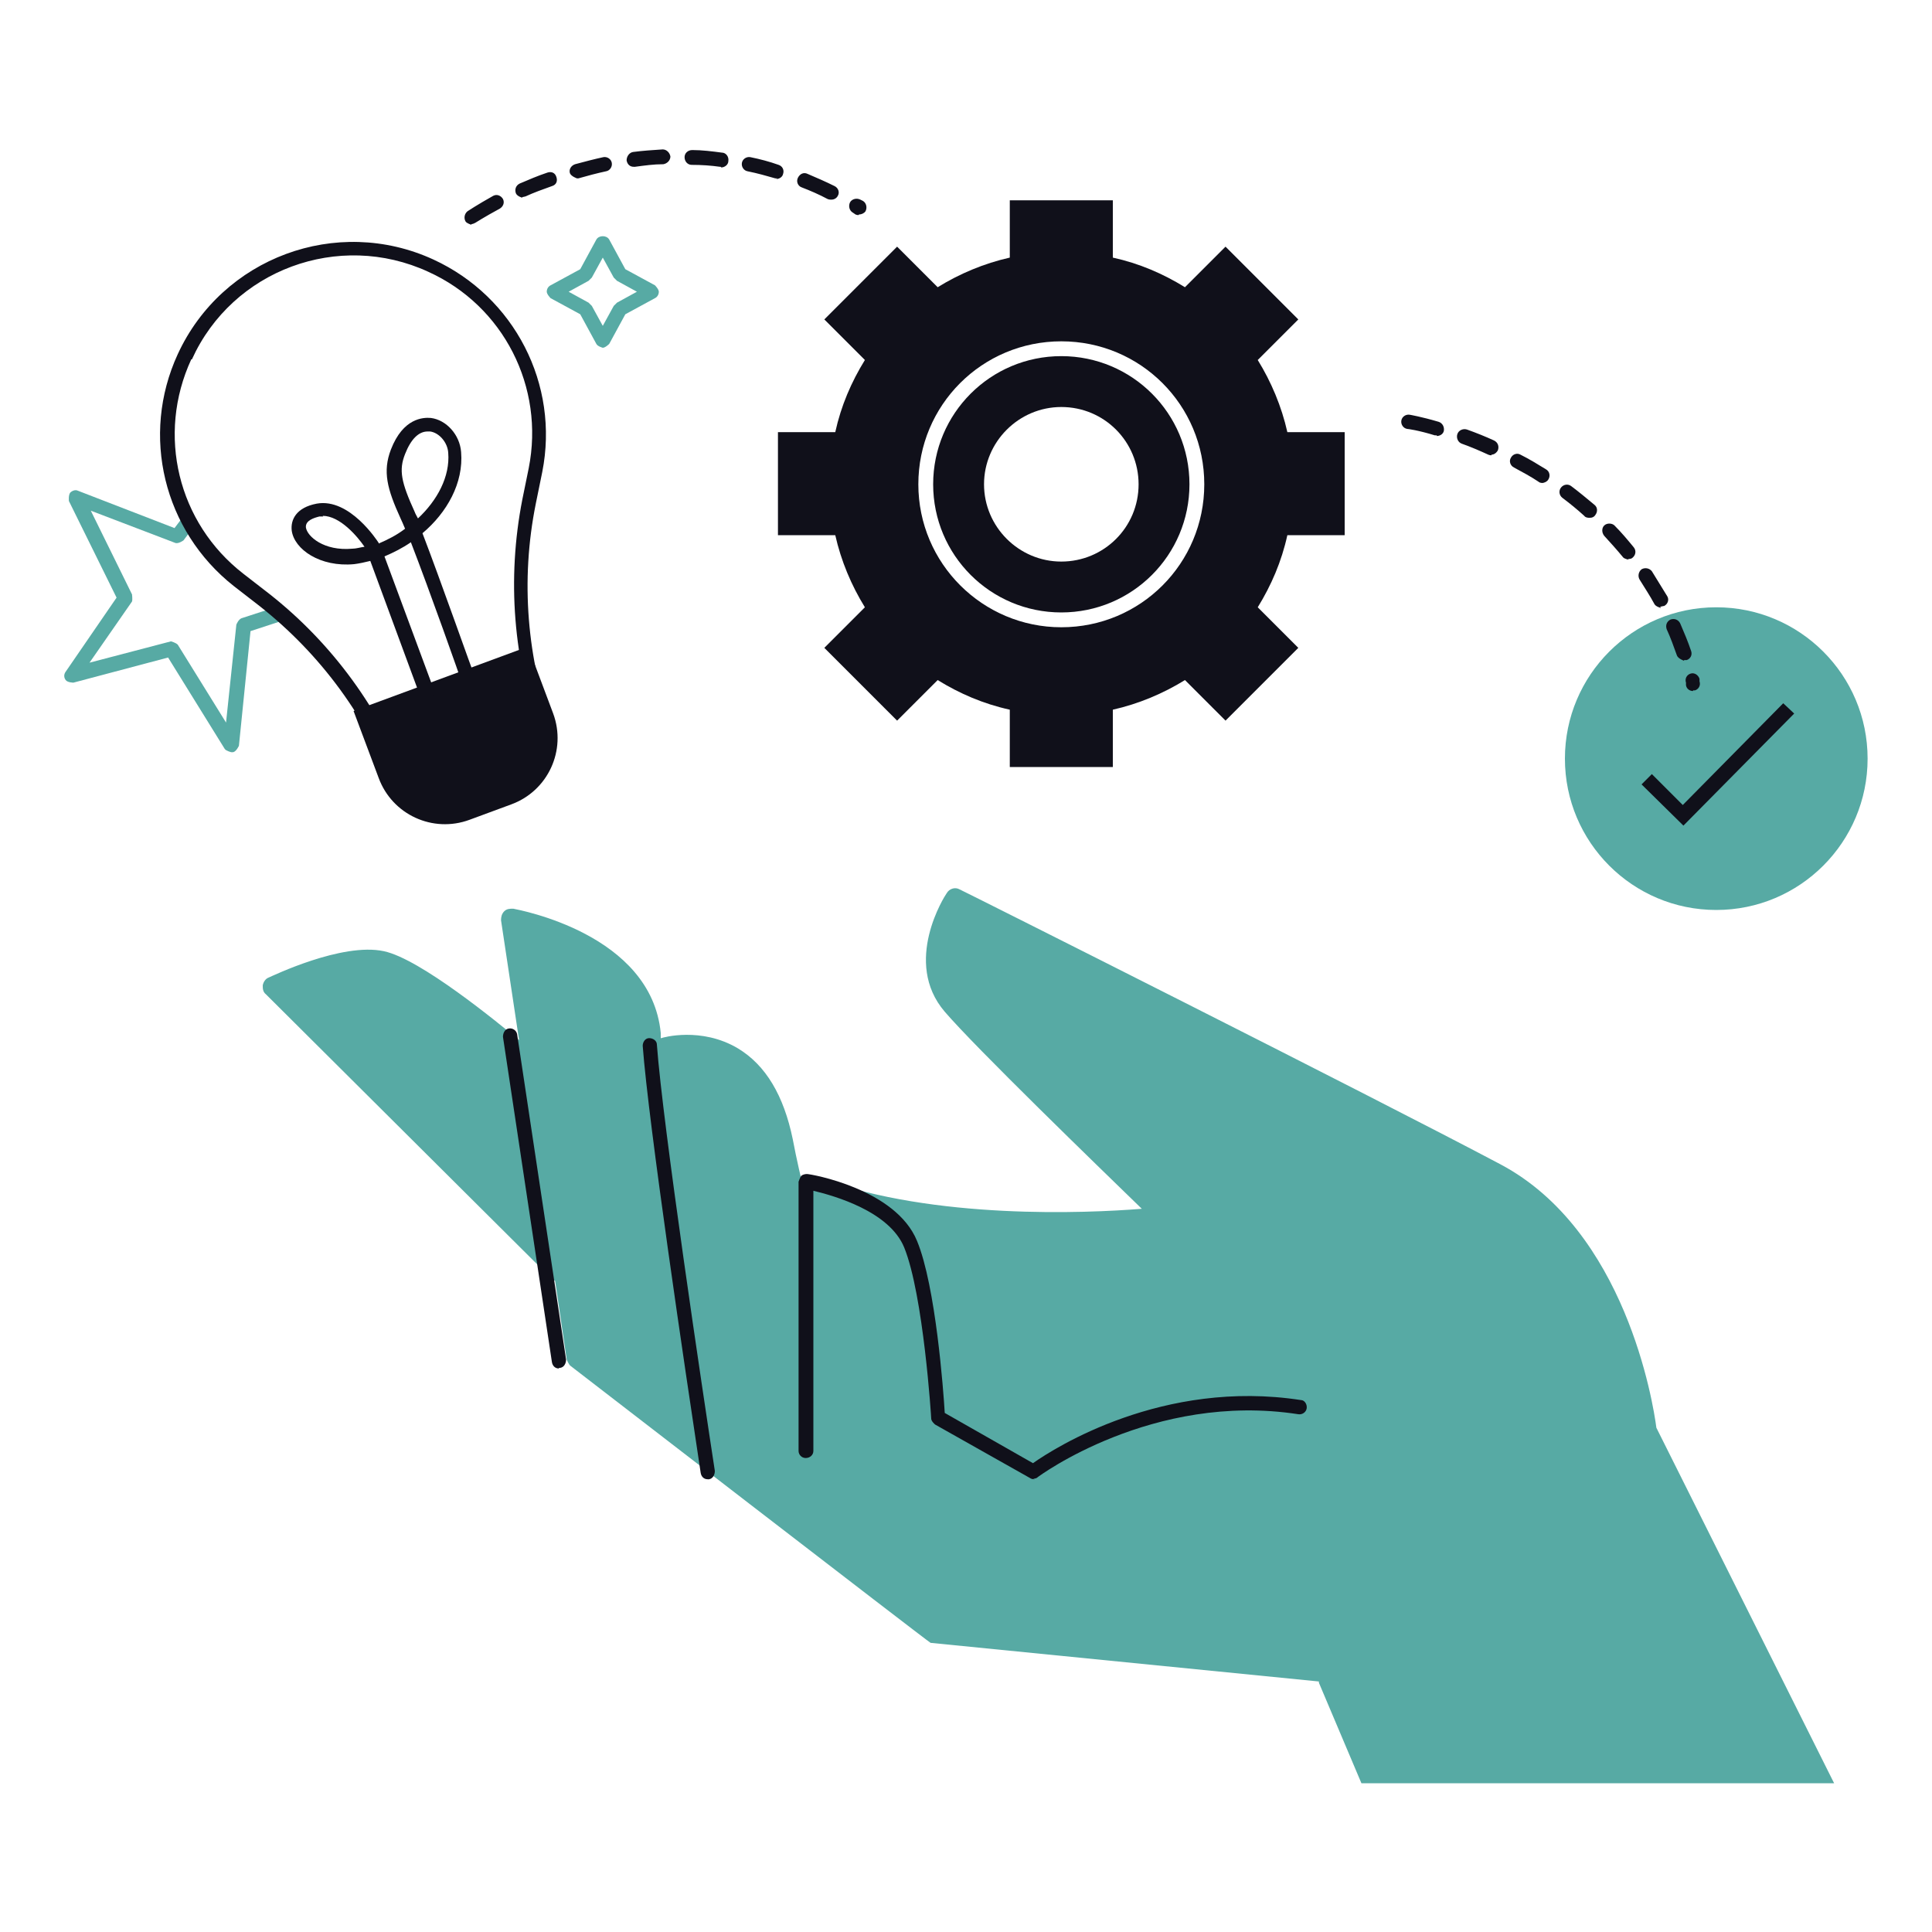
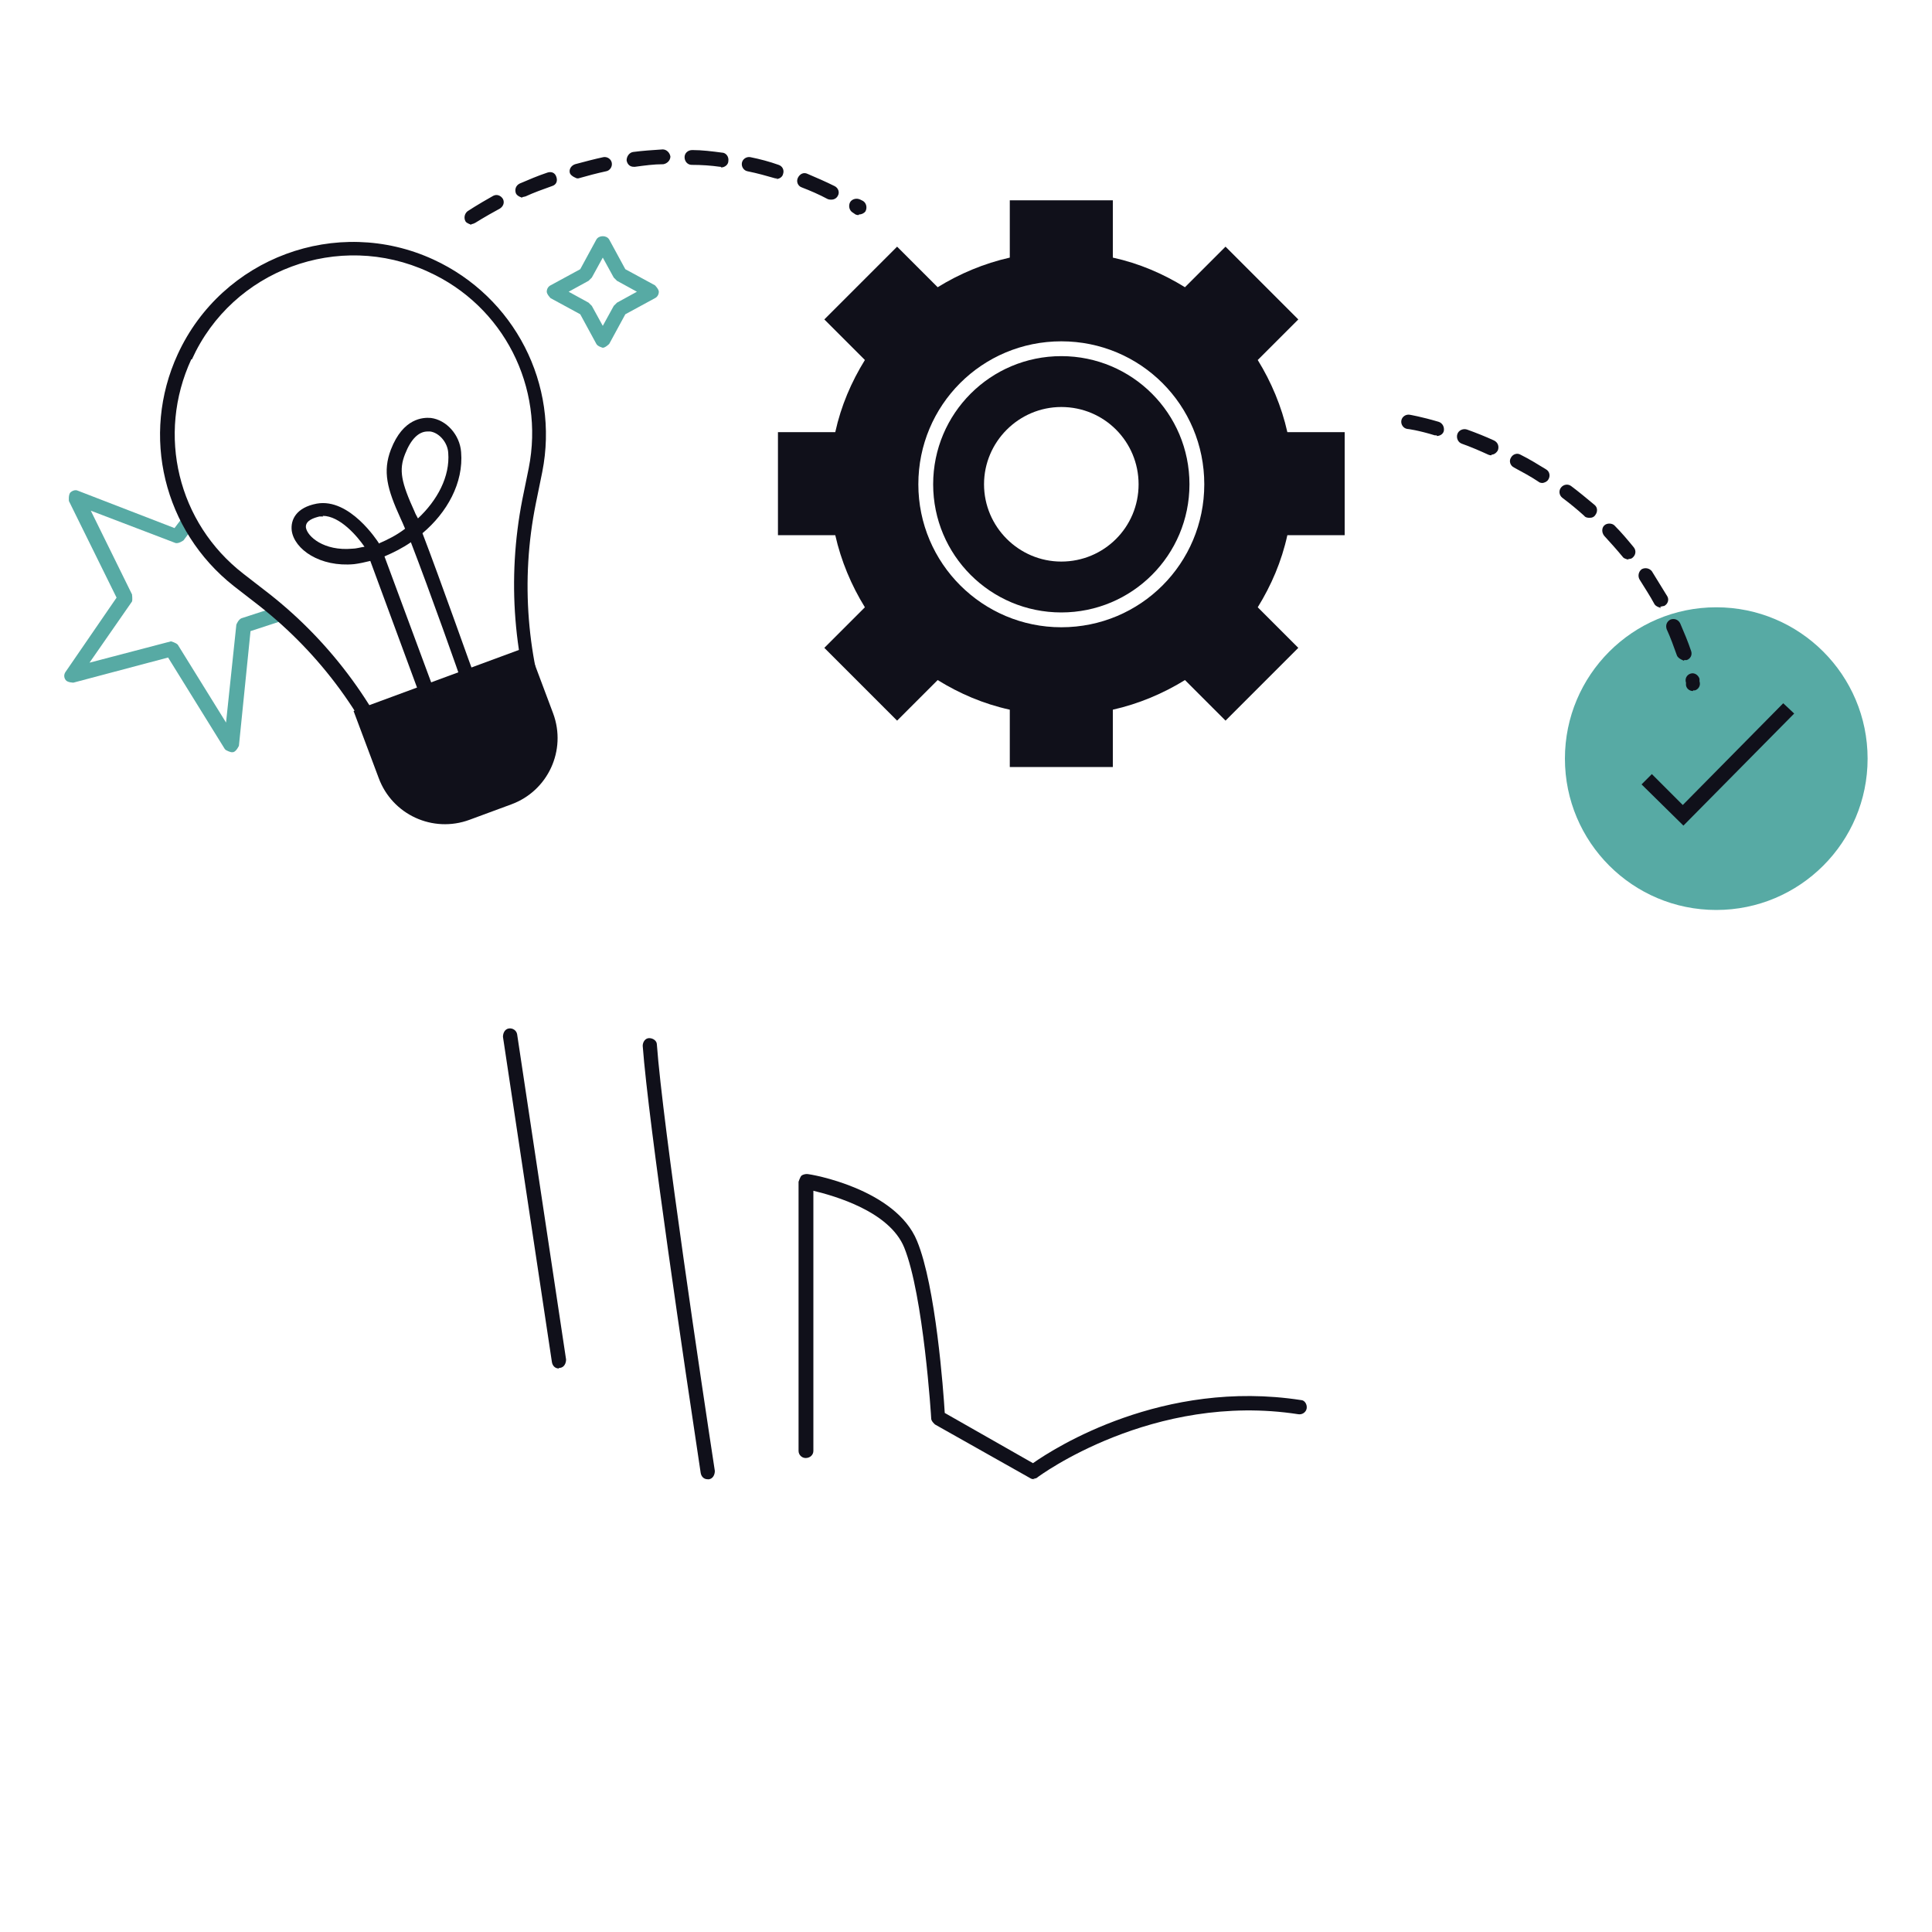
<svg xmlns="http://www.w3.org/2000/svg" id="Layer_1" data-name="Layer 1" viewBox="0 0 30 30">
  <defs>
    <style>      .cls-1 {        fill: #fff;      }      .cls-1, .cls-2, .cls-3 {        stroke-width: 0px;      }      .cls-2 {        fill: #57aaa4;      }      .cls-3 {        fill: #10101a;      }    </style>
  </defs>
  <rect class="cls-1" x="-1.18" y="-1.18" width="32.28" height="32.28" />
  <g id="_Layer_" data-name="&amp;lt;Layer&amp;gt;">
    <g>
      <path class="cls-2" d="m3.59,11.68s-.08-.02-.1-.05l-.88-1.42-1.47.39s-.09,0-.12-.04c-.03-.04-.03-.09,0-.13l.79-1.15-.74-1.5s-.01-.09.02-.13c.03-.03.08-.05.12-.03l1.5.58,1.01-1.34s.08-.05.12-.04c.05.01.08.05.08.1l.14,1.75,1.83.25c.05,0,.09.05.1.1,0,.05-.03.1-.08.12l-2.02.66-.18,1.78s-.04.09-.09.1c0,0-.02,0-.03,0Zm-.93-1.72s.07.02.1.05l.75,1.21.16-1.52s.03-.08.08-.1l1.63-.53-1.43-.2c-.05,0-.09-.05-.1-.1l-.12-1.55-.88,1.17s-.08.06-.13.04l-1.31-.5.64,1.3s.01.08,0,.11l-.66.95,1.26-.33s.02,0,.03,0Z" />
      <path class="cls-2" d="m9.36,5.4s-.08-.02-.1-.06l-.25-.46-.46-.25s-.06-.06-.06-.1.02-.08.06-.1l.46-.25.25-.46c.04-.07.16-.07.2,0l.25.46.46.25s.06.06.06.1-.02.08-.06.1l-.46.25-.25.46s-.06.06-.1.06Zm-.53-.87l.31.17s.03.03.05.05l.17.31.17-.31s.03-.03.05-.05l.31-.17-.31-.17s-.03-.03-.05-.05l-.17-.31-.17.31s-.03.03-.05.05l-.31.17Z" />
      <circle class="cls-2" cx="26.65" cy="11.78" r="2.35" />
      <polygon class="cls-3" points="26.14 12.82 25.49 12.18 25.65 12.02 26.13 12.5 27.69 10.92 27.86 11.08 26.14 12.82" />
      <g>
        <path class="cls-3" d="m17.28,3.11h-1.6v.89c-.4.09-.78.25-1.12.46l-.63-.63-1.13,1.13.63.63c-.21.34-.37.71-.46,1.12h-.89v1.6h.89c.09.4.25.78.46,1.12l-.63.63,1.13,1.13.63-.63c.34.21.71.37,1.12.46v.89h1.6v-.89c.4-.09.78-.25,1.12-.46l.63.63,1.13-1.13-.63-.63c.21-.34.37-.71.46-1.12h.89v-1.6h-.89c-.09-.4-.25-.78-.46-1.12l.63-.63-1.13-1.13-.63.63c-.34-.21-.71-.37-1.12-.46v-.89h0Zm.4,4.41c0,.67-.54,1.2-1.2,1.2s-1.2-.54-1.2-1.2.54-1.2,1.2-1.2c.67,0,1.2.54,1.2,1.2Z" />
        <path class="cls-1" d="m16.48,9.74c-1.22,0-2.22-.99-2.22-2.22s.99-2.22,2.22-2.22,2.22.99,2.22,2.22-.99,2.22-2.22,2.22Zm0-4.21c-1.1,0-1.99.89-1.99,1.99s.89,1.99,1.99,1.99,1.99-.89,1.99-1.99-.89-1.99-1.99-1.99Z" />
      </g>
      <g>
        <g>
          <path class="cls-1" d="m2.86,5.53h0c-.56,1.21-.21,2.65.84,3.47l.4.31c.97.76,1.71,1.78,2.14,2.93l.03.09,2.26-.84-.03-.09c-.43-1.16-.53-2.41-.29-3.62l.1-.49c.26-1.31-.41-2.62-1.62-3.18h0c-1.45-.67-3.16-.03-3.82,1.41Z" />
          <path class="cls-3" d="m6.27,12.45s-.09-.03-.11-.07l-.03-.09c-.42-1.14-1.15-2.13-2.1-2.88l-.4-.31c-1.09-.86-1.45-2.34-.87-3.6h0c.69-1.5,2.47-2.16,3.97-1.47,1.26.58,1.96,1.94,1.69,3.3l-.1.49c-.24,1.19-.14,2.42.28,3.56l.03.09s0,.06,0,.09c-.01.03-.03.05-.06.06l-2.26.84s-.03,0-.04,0Zm-3.3-6.87h0c-.54,1.17-.21,2.54.81,3.33l.4.31c.98.77,1.73,1.8,2.17,2.97l2.05-.76c-.43-1.17-.53-2.44-.29-3.67l.1-.49c.25-1.26-.39-2.52-1.56-3.05-1.39-.64-3.04-.03-3.67,1.36Z" />
        </g>
        <path class="cls-3" d="m7.94,12.49l-.65.24c-.57.21-1.2-.08-1.41-.65l-.39-1.04,2.71-1,.39,1.04c.21.57-.08,1.2-.65,1.41Z" />
        <path class="cls-3" d="m6.62,10.84s-.09-.03-.11-.07l-.76-2.06c-.08.02-.17.04-.25.05-.53.05-.93-.23-.97-.52-.02-.17.07-.36.39-.42.51-.09.94.58.96.61,0,0,0,.01,0,.01.14-.06.28-.13.41-.23-.03-.07-.05-.12-.07-.16-.21-.46-.28-.73-.15-1.07.19-.49.5-.5.62-.49.24.03.45.26.47.53.04.48-.22.94-.6,1.26.28.73.78,2.15.81,2.22.02.06-.01.12-.07.14s-.12-.01-.14-.07c0-.02-.49-1.4-.78-2.15-.13.09-.27.16-.41.22l.76,2.05c.02.06,0,.12-.07.15-.01,0-.03,0-.04,0Zm-1.6-2.82s-.04,0-.06,0c-.08.02-.22.06-.21.17.02.14.28.37.72.33.06,0,.12-.02.19-.03-.11-.16-.38-.48-.65-.48Zm1.62-1.32c-.14,0-.26.12-.35.35-.1.25-.06.44.15.9.01.03.03.06.05.1.3-.28.5-.65.47-1.02-.01-.16-.14-.31-.28-.33-.01,0-.02,0-.03,0Z" />
      </g>
      <path class="cls-3" d="m7.32,3.49s-.07-.02-.09-.05c-.03-.05-.02-.12.03-.16,0,0,.15-.1.4-.24.06-.03.12,0,.15.05.03.06,0,.12-.05.15-.24.13-.38.22-.38.22-.02.01-.04.02-.06.02Zm6.01-.15s-.04,0-.06-.02l-.03-.02c-.05-.03-.07-.1-.04-.16.03-.05.1-.07.16-.04l.04.02c.05.03.07.1.04.16-.02.03-.06.05-.1.05Zm-.43-.24s-.03,0-.05-.01c-.13-.07-.27-.13-.4-.18-.06-.02-.09-.09-.06-.15s.09-.09.15-.06c.14.06.28.12.42.19.06.03.08.1.05.15-.02.04-.06.06-.1.06Zm-4.79-.03s-.08-.02-.1-.07c-.02-.06,0-.12.06-.15.14-.06.28-.12.43-.17.06-.02.12,0,.14.07.02.06,0,.12-.07.14-.14.05-.28.1-.41.16-.01,0-.03.01-.05.01Zm.85-.3s-.09-.03-.11-.08c-.02-.06.02-.12.08-.14.15-.04.3-.08.44-.11.06-.01.12.03.13.09.01.06-.03.12-.09.13-.14.03-.29.07-.43.11-.01,0-.02,0-.03,0Zm3.11,0s-.02,0-.03,0c-.14-.04-.28-.08-.43-.11-.06-.01-.1-.07-.09-.13.01-.06.07-.1.13-.09.15.03.3.07.44.12.06.02.09.08.07.14-.01.05-.06.08-.11.08Zm-2.23-.18c-.06,0-.1-.04-.11-.1,0-.06.04-.12.1-.13.15-.02.31-.03.46-.04.06,0,.11.05.12.11,0,.06-.05.11-.11.12-.15,0-.29.02-.44.04,0,0-.01,0-.01,0Zm1.35,0s0,0-.01,0c-.14-.02-.29-.03-.44-.03-.06,0-.11-.05-.11-.12,0-.06.05-.11.12-.11.15,0,.31.02.46.04.06,0,.11.06.1.13,0,.06-.06.1-.11.1Z" />
      <path class="cls-3" d="m26.29,10.73c-.05,0-.1-.03-.11-.09v-.04c-.02-.06.01-.12.07-.14s.12.02.14.08v.04c.02.06-.01.12-.07.14,0,0-.02,0-.03,0Zm-.14-.47s-.09-.03-.11-.08c-.05-.14-.1-.28-.16-.41-.02-.06,0-.12.06-.15.06-.02.12,0,.15.06.06.14.12.28.17.43.02.06-.01.12-.07.14-.01,0-.02,0-.04,0Zm-.36-.82s-.08-.02-.1-.06c-.07-.13-.15-.25-.23-.38-.03-.05-.02-.12.03-.16.05-.03.12-.02.16.03.08.13.16.26.24.39.03.05.01.12-.05.15-.02,0-.04.01-.06.01Zm-.5-.75s-.07-.01-.09-.04c-.09-.11-.19-.22-.29-.33-.04-.05-.04-.12,0-.16s.12-.04.16,0c.11.11.21.23.3.34.04.05.03.12-.02.16-.02.02-.05.02-.07.02Zm-.62-.65s-.05,0-.07-.03c-.11-.1-.22-.19-.34-.28-.05-.04-.06-.11-.02-.16.04-.05.11-.06.16-.02.12.09.24.19.36.29.05.04.05.11.01.16-.02.03-.05.04-.08.04Zm-.72-.54s-.04,0-.06-.02c-.12-.08-.25-.15-.38-.22-.06-.03-.08-.1-.05-.15.03-.06.1-.08.15-.05.14.07.27.15.4.23.05.03.07.1.03.16-.02.03-.06.05-.1.05Zm-.79-.43s-.03,0-.05-.01c-.13-.06-.27-.12-.41-.17-.06-.02-.09-.09-.07-.15s.09-.09.15-.07c.14.05.29.11.42.17.06.03.08.09.06.15-.02.04-.06.07-.1.07Zm-.85-.31s-.02,0-.03,0c-.26-.08-.42-.1-.43-.1-.06-.01-.1-.07-.09-.13s.07-.1.13-.09c0,0,.18.03.45.11.06.02.09.08.08.14-.01.05-.06.08-.11.08Z" />
-       <path class="cls-2" d="m20.48,26.13l.66,1.56h7.34s-2.76-5.52-2.76-5.52c-.05-.39-.48-3.06-2.42-4.09-1.98-1.05-8.33-4.24-8.4-4.27-.07-.04-.16-.01-.2.06-.03.04-.69,1.07-.03,1.84.49.57,2.37,2.39,3.06,3.06-.87.07-3.22.17-4.98-.47-.08-.03-.17.01-.2.09-.02.05,0,.1.01.14-.02,0-.04.02-.06.03,0,0,0,0,0,0-.06-.26-.13-.55-.19-.87-.14-.68-.42-1.15-.85-1.41-.57-.34-1.17-.17-1.19-.16,0,0,0,0-.01,0,0-.03,0-.06,0-.08-.15-1.54-2.2-1.91-2.29-1.93-.05,0-.1,0-.14.04-.04.04-.05.09-.05.14l.28,1.86c-.33-.27-1.53-1.26-2.1-1.38-.65-.14-1.74.39-1.79.41-.05.02-.08.07-.09.12,0,.05,0,.1.05.14l4.44,4.42s.03.02.05.03l.18,1.22s.03.08.06.1c0,0,5.56,4.29,5.59,4.3l6.03.6Z" />
      <path class="cls-3" d="m8.68,21.25c-.06,0-.1-.04-.11-.1l-.76-5.05c0-.06.03-.12.09-.13.06-.01.12.03.13.09l.76,5.05c0,.06-.03.12-.09.13,0,0-.01,0-.02,0Z" />
      <path class="cls-3" d="m10.99,22.97c-.06,0-.1-.04-.11-.1-.24-1.59-.81-5.42-.9-6.63,0-.06.04-.12.1-.12.06,0,.12.04.12.1.09,1.24.71,5.38.9,6.62,0,.06-.03.12-.09.13,0,0-.01,0-.02,0Z" />
      <path class="cls-3" d="m16.07,22.97s-.04,0-.06-.01l-1.49-.84s-.06-.05-.06-.09c0-.02-.12-1.92-.42-2.66-.23-.56-1.08-.8-1.41-.88v4.04c0,.06-.05.11-.12.11h0c-.06,0-.11-.05-.11-.11v-4.18s.02-.06.04-.09c.02-.02.06-.03.09-.03.06,0,1.38.23,1.71,1.04.29.7.41,2.33.43,2.67l1.37.78c.34-.24,2.02-1.31,4.16-.98.06,0,.1.07.09.13s-.07.1-.13.09c-2.26-.35-4.04.97-4.05.98-.02.02-.05.02-.07.02Z" />
    </g>
  </g>
</svg>